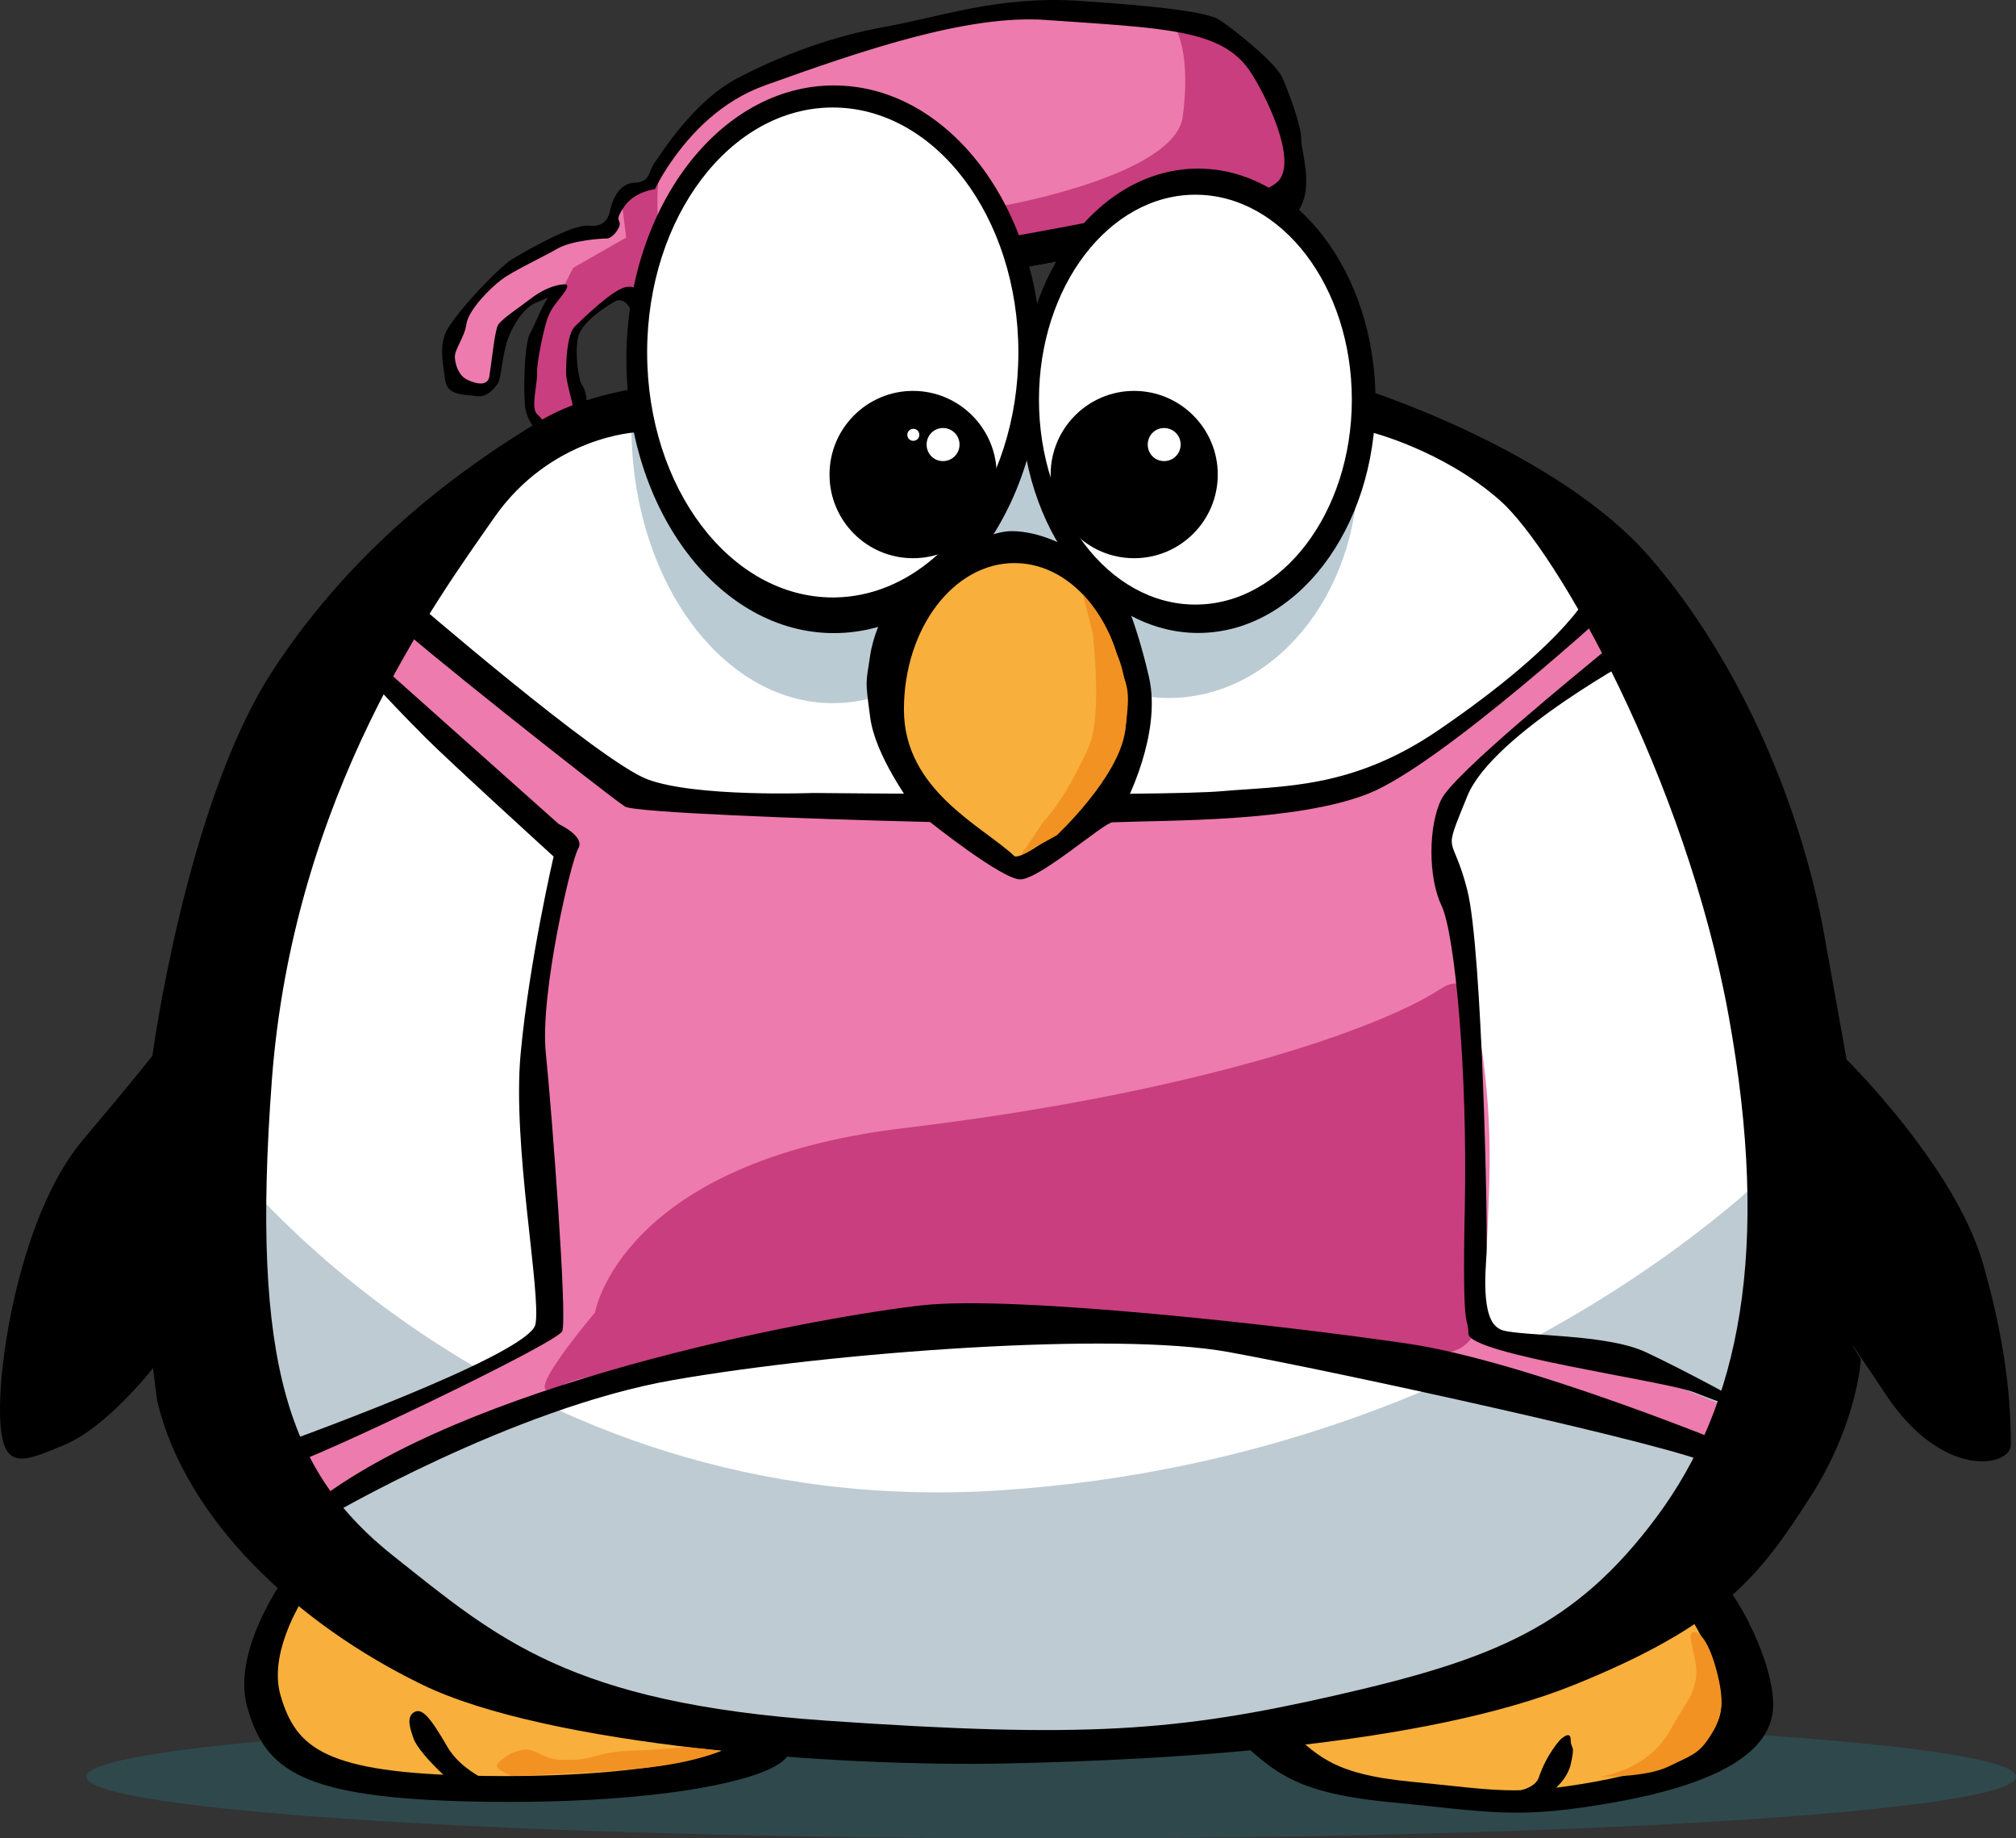
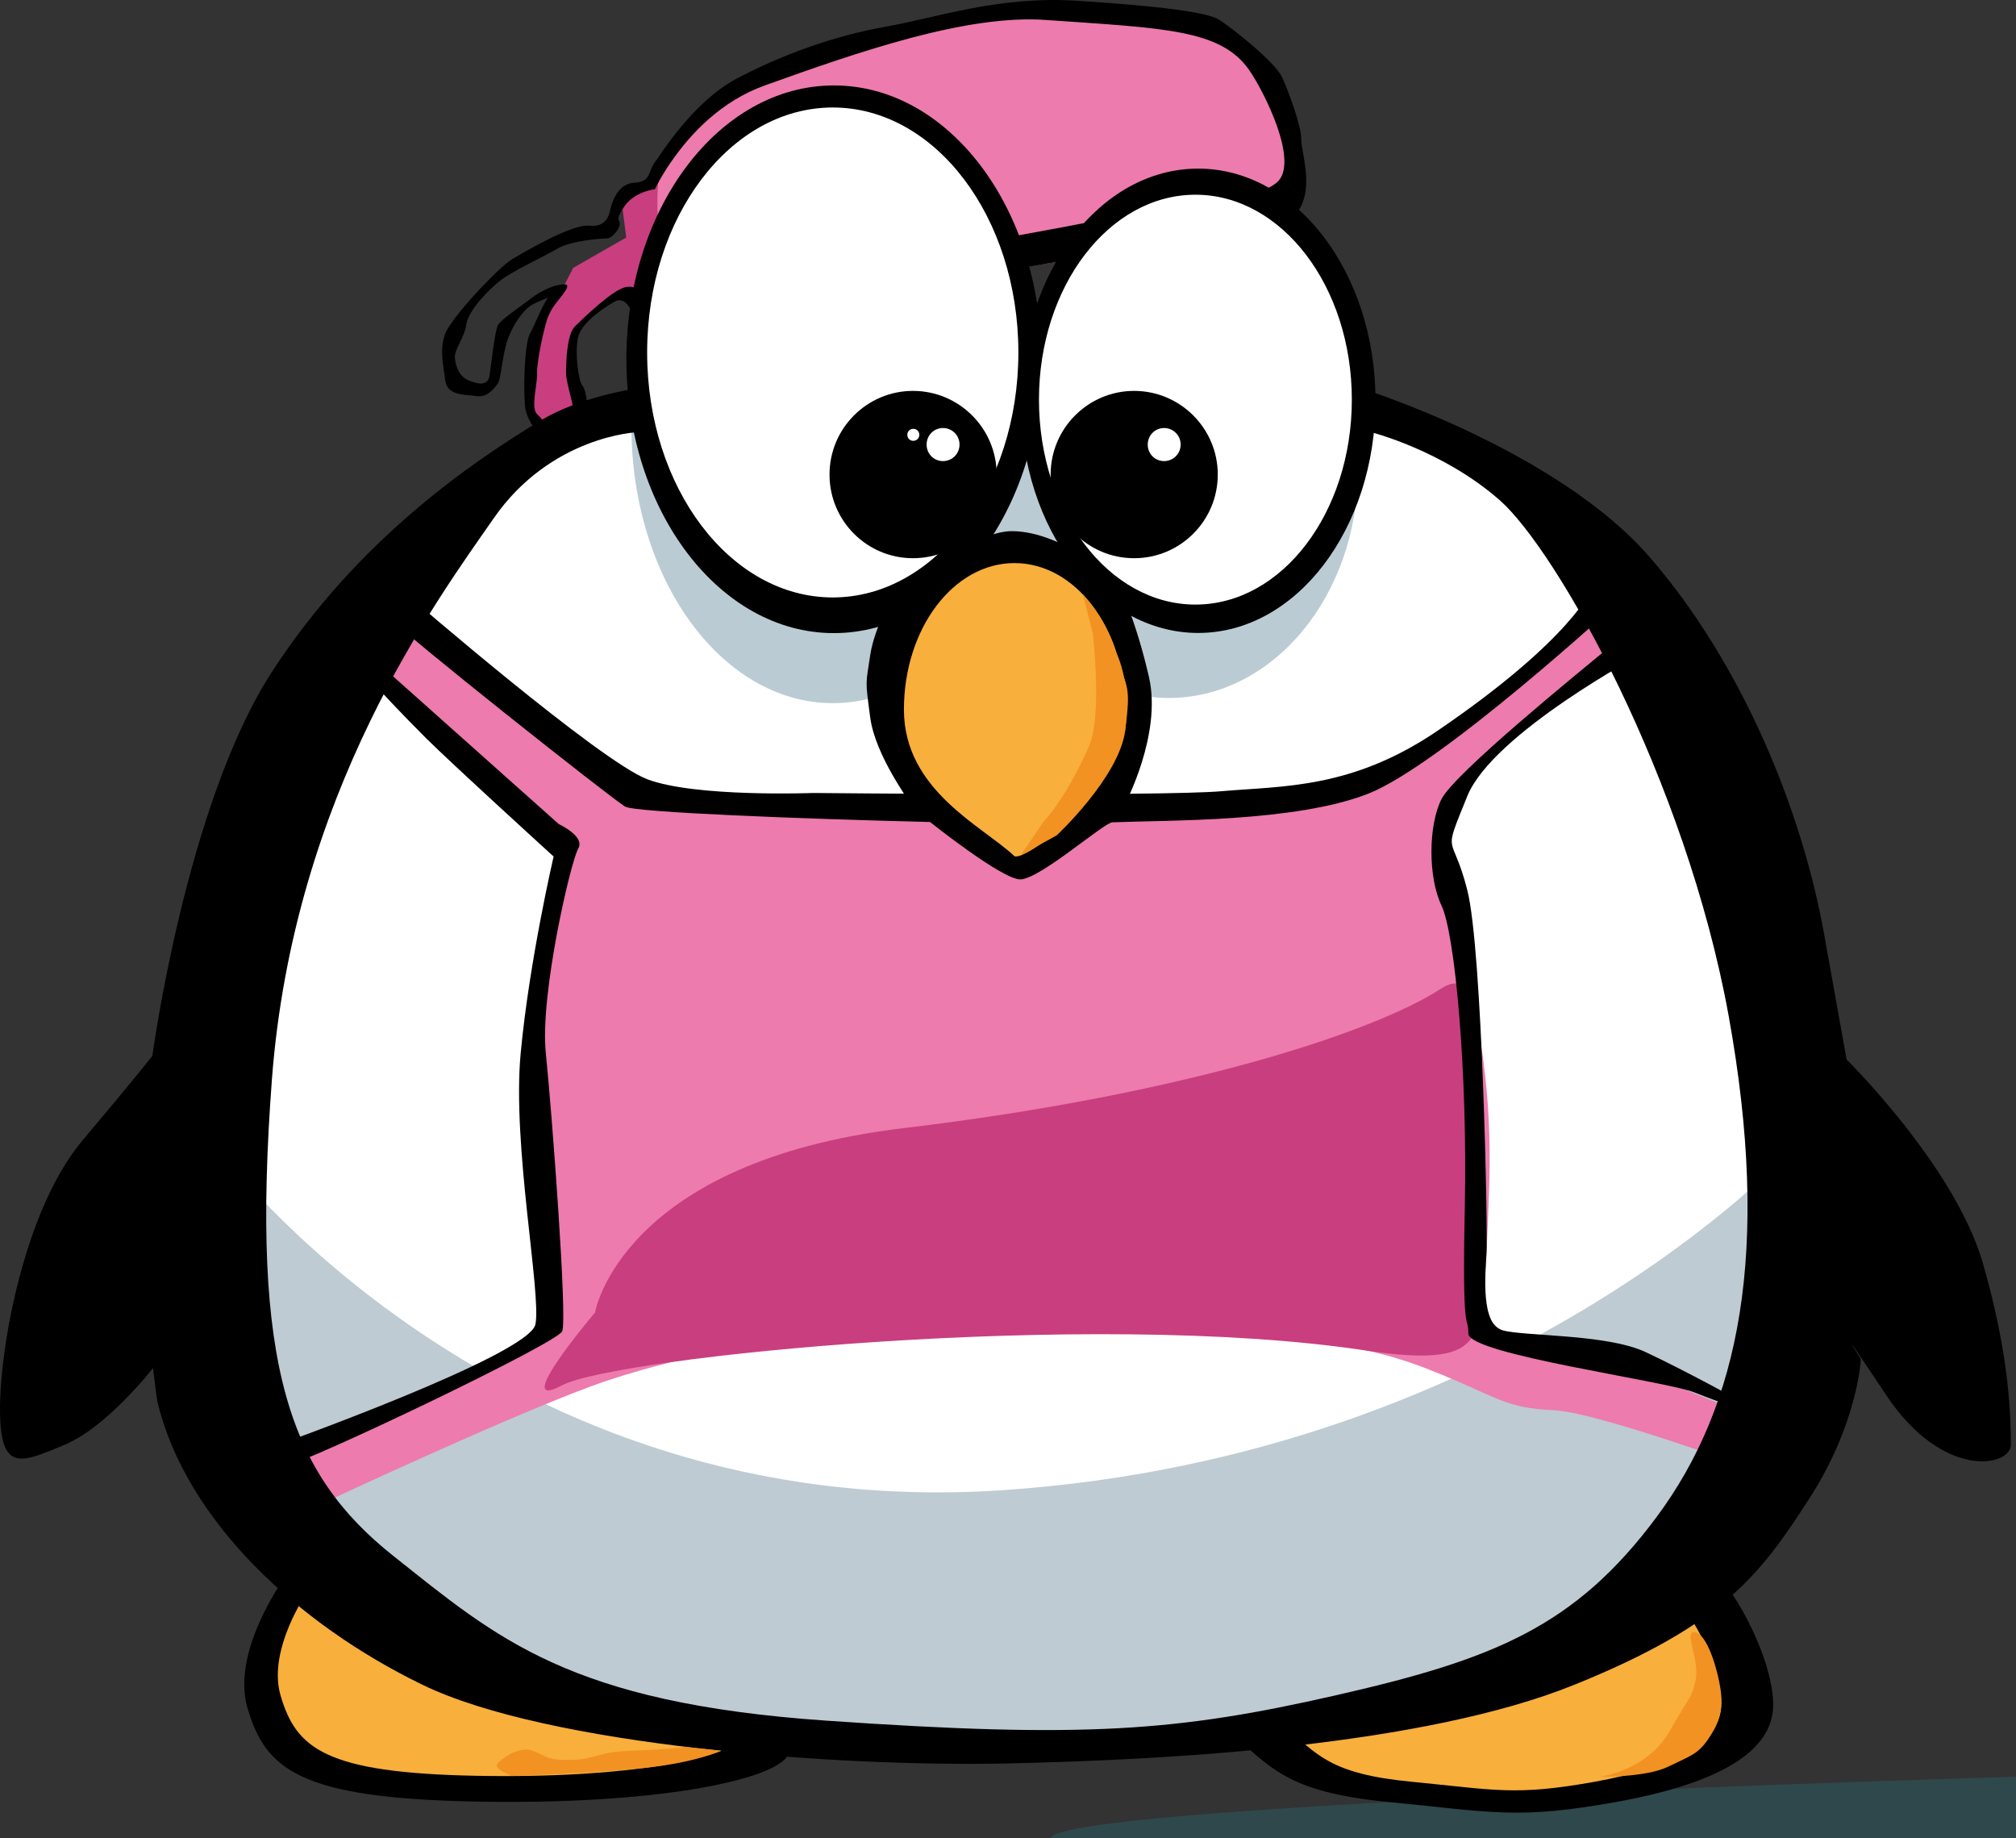
<svg xmlns="http://www.w3.org/2000/svg" id="Ebene_1" data-name="Ebene 1" viewBox="0 0 124.36 113.39">
  <rect x="0" y="0" width="124.36" height="113.39" fill="#333333" stroke="none" />
  <defs>
    <style>
      .cls-1 {
        fill: #becbd2;
      }

      .cls-2 {
        fill: #f8af3c;
      }

      .cls-3 {
        fill: #c93e7e;
      }

      .cls-4 {
        fill: #f29222;
      }

      .cls-5 {
        fill: #ed7bad;
      }

      .cls-6 {
        fill: #fff;
      }

      .cls-7 {
        fill: #bbcbd3;
      }

      .cls-8 {
        fill: #2d5f66;
        opacity: .5;
      }
    </style>
  </defs>
  <path class="cls-6" d="M43.28,24.33s-18.73,1.02-24.92,22.57c-6.19,21.55-6.48,47.04,7.22,52.5,13.7,5.46,24.58,9.67,42.19,7.39,17.61-2.28,46-2.83,43.86-31.73-2.15-28.9-14.95-42.12-21.43-46.43-6.48-4.31-14.81-4.36-18.99-4.15-4.18.21-27.92-.16-27.92-.16Z" />
-   <path class="cls-8" d="M124.36,109.59c0-2.1-26.64-3.8-59.51-3.8s-59.51,1.7-59.51,3.8,26.64,3.8,59.51,3.8,59.51-1.7,59.51-3.8Z" />
+   <path class="cls-8" d="M124.36,109.59s-59.51,1.7-59.51,3.8,26.64,3.8,59.51,3.8,59.51-1.7,59.51-3.8Z" />
  <path d="M18.04,96.61s-3.89,4.96-2.77,8.75c1.12,3.79,3.2,5.55,14.08,5.76,10.88.21,18.11-1.26,19.19-2.76,1.08-1.5-3.4-2.1-9.59-3.19-6.19-1.09-15.66-5.96-17.54-7.26-1.88-1.3-3.37-1.3-3.37-1.3Z" />
  <path d="M75.87,106.86c2.56,2.13,3.41,3.67,9.82,4.29,6.4.62,7.9,1.09,13.98,0,6.08-1.09,9.72-3.01,9.71-6,0-2.99-2.73-7.9-4.14-8.54-1.41-.64-6.96,4.05-11.01,5.76-4.05,1.71-18.35,4.48-18.35,4.48Z" />
  <path class="cls-2" d="M19.69,97.09s-3.34,4.25-2.38,7.5c.96,3.25,2.74,4.76,12.07,4.94,9.33.18,15.52-1.08,16.45-2.37.93-1.29-2.92-1.8-8.22-2.73-5.3-.94-13.42-5.11-15.03-6.22-1.61-1.11-2.89-1.11-2.89-1.11Z" />
  <path class="cls-2" d="M79.19,106.45c2.06,1.72,2.75,2.96,7.91,3.45,5.16.5,6.36.88,11.26,0,4.9-.88,7.83-2.42,7.82-4.83,0-2.41-2.2-6.36-3.34-6.87-1.14-.52-5.6,3.27-8.87,4.64-3.27,1.38-14.78,3.61-14.78,3.61Z" />
-   <path class="cls-5" d="M38.23,12.64l-.45,1.65-3.63.55s-3.46,2.39-4.58,3.61c-1.12,1.23-2,2.97-1.79,4.25.21,1.27,2.25,1.69,2.64.74.39-.95.44-3.49,1.28-4.03.84-.54,1.77-1.46,3.15-1.87,1.38-.4,4.12-.49,4.12-.49l2.03-.48,1.97-.69-1.27-3.21s-1.59-1.09-3.45-.04Z" />
  <path class="cls-3" d="M38.38,12.7l.25,1.95-3.27,1.87-2.27,4.41s-.79,4.38-.05,5.44c.74,1.06,3.14.61,3.08-.41-.06-1.02-1.05-4.61-.53-5.47.52-.85.97-1.25,2.04-2.22,1.07-.96,1.75-.09,1.75-.09l2.89-3.08,1.47-1.48-2.54-2.33s-1.6-.34-2.82,1.41Z" />
  <path class="cls-5" d="M41.23,19.16s-.89-5.05-.63-7.89c.27-2.84,3.9-5.14,7.04-6.68,3.14-1.54,7.17-2.85,13.94-3.42,6.77-.57,10.35-.14,14.72,2.07,1.53.77,3.86,5.82,3,8.93-.52,1.89-16.91,4.45-16.91,4.45l-21.17,2.54Z" />
-   <path class="cls-3" d="M62.02,12.66s10.46-1.86,10.94-5.46c.48-3.6-.24-5.6-.88-5.92-.64-.32,2.8.8,3.44,1.04.64.24,3.44,4.32,3.44,4.32l.88,3.77-.65,1.79-5.03-.92-7.2,3.59-4.38.5-.67-2.24.11-.46Z" />
  <path d="M61.57,14.74s7.59-1.33,9.48-1.89c1.88-.56,6.27-.37,7.71-1.59,1.44-1.22-.8-5.65-1.71-6.95-1.76-2.51-5.26-2.57-12.56-3.08-4.83-.34-11.41,1.92-17.31,4.04-2.67.96-4.55,2.92-5.82,4.77-.65.95-.96,1.63-.96,1.63,0,0-1.23.13-1.87,1.04-.64.91-.27.82-.3,1.13-.03.31-.48.87-.8.87-.32,0-2.16.11-3.07.64-.91.53-2.7,1.35-3.44,1.91-.74.56-2.02,1.87-2.15,2.73-.12.86-.76,1.56-.71,2.09.05.53.27,1.12.8,1.36.53.24,1.23.41,1.33-.24.11-.64.32-2.78.53-3.15.21-.37,1.38-1.13,1.98-1.6.71-.56,1.54-.91,2.13-.91s-.56,1.05-.91,1.72c-.34.67-.82,3.14-.79,3.75.04.61-.41,2.16,0,2.53.41.37.84,1.16,1.18,1.02.34-.15.79-.65,1.02-.91.23-.27-.41-1.92-.41-2.64s.05-2.37.53-2.86c.48-.48,2.4-2.35,3.2-2.45.8-.11.69.48.69.48l-.43.93s-.37-.87-1.01-.5c-.64.37-2.03,1.28-2.24,2.19-.21.91,0,2.65.27,2.99.27.33.45,1.81.15,2.21-.31.4-1.48,1.84-2.01,1.57-.53-.27-1.49-1.48-1.65-2.29-.16-.81-.09-4.06.27-4.7.37-.64.98-2.4,1.38-2.4.4,0-.95.38-1.38.7-.43.32-.97,1.01-1.34,1.97-.37.96-.43,2.54-.65,2.82-.22.28-.63.87-1.32.76-.69-.11-1.81,0-1.92-.99-.11-.99-.37-1.84,0-2.85.37-1.01,3.31-4.11,4.11-4.59.8-.48,3.73-2.19,4.75-2.08,1.01.11,1.23-.53,1.33-1.01.11-.48.48-1.6,1.49-1.64,1.01-.04.85-.71,1.23-1.22.38-.51,2.35-3.75,5.07-5.2,2.72-1.44,5.98-2.64,9.23-3.21,3.25-.58,6.94-1.91,11.84-1.59,4.91.32,7.95.69,8.7,1.17.75.48,3.47,2.61,3.89,3.57.43.96,1.17,2.99,1.17,3.79s.69,2.68,0,4.11c-.38.78-1.12,1.21-1.87,1.11-.75-.1-14.93,2.77-15.79,2.77-.86,0-1.92-.57-1.6-.95.32-.38.53-.89.53-.89Z" />
  <path class="cls-7" d="M83.77,28.95c0,7.78-5.23,14.1-11.68,14.1s-11.69-6.31-11.69-14.1,5.23-14.1,11.69-14.1,11.68,6.31,11.68,14.1Z" />
  <path class="cls-7" d="M63.81,26.29c0,9.43-5.57,17.08-12.43,17.08s-12.43-7.65-12.43-17.08,5.57-17.08,12.43-17.08,12.43,7.65,12.43,17.08Z" />
  <path class="cls-1" d="M13.56,71s17.11,23.05,48.35,20.91c31.25-2.13,48.53-20.91,48.53-20.91l-5.34,26.25s-14.81,10.99-40.87,10.46c-26.06-.53-40.65-5.56-45.99-13.13-5.34-7.57-4.7-23.58-4.7-23.58Z" />
  <path d="M55.18,36.51s-1.24,2.15-1.5,3.9c-.27,1.84-.32,1.44,0,3.84.32,2.4,2.48,5.2,2.48,5.36-3.17-.16-12.83-1.04-15.82,1.52-2.99,2.56-5.99,3.45-6.35,9.2-.36,5.75-.96,10.08,0,16.17.96,6.08,1.69,8.94,1.69,8.94,0,0,3.6-5.26,26.34-5.89,22.83-.64,26.23,4.96,26.23,4.96,0,0,1.93-3.53,2.08-10.56.15-7.03.88-13.76-2.28-19.85-3.16-6.08-12.88-4.35-18.65-4.51,0,0,2.28-4.29,1.48-7.81-.8-3.52-1.89-5.8-1.89-5.8,0,0-3.26-3.19-6.56-3.22-2.46-.02-7.25,3.76-7.25,3.76Z" />
  <path class="cls-5" d="M24.87,37.29l14.56,11.56s14.15,1.48,16.33,1.34c2.18-.14,4.31-.12,4.31-.12l6.01-.54s14.91.52,19.28-1.44c4.37-1.97,15.41-12.76,15.41-12.76l2.73,1.97s-14.51,9.75-14.62,14.44c-.11,4.69,3.31,10,2.99,21.2-.12,4.08-.31,6.39-.31,6.39,0,0-.7,2.78,2.45,3.1,3.81.39,17.61,6.51,17.61,6.51l-.53,2.77s-12.16-4.59-15.26-4.73c-3.09-.14-3.37-.8-7.58-2.47-4.21-1.67-8.03-2.1-18.85-2.4-10.82-.3-21.7-.32-31.84,3.01-4.84,1.59-17.94,7.73-17.94,7.73l-3.45,1.74-2.61-3.11s19.13-8,19.92-9.27c.79-1.26-.74-15.57-.44-20.16.44-6.51,1.97-10.24,1.97-10.24l-12.38-10.99,2.24-3.52Z" />
  <path d="M39.29,26.66s-5.3.22-8.83,5.3c-3.53,5.08-12.36,17-13.69,34.66-1.32,17.66,1.1,24.28,7.51,29.36,6.4,5.08,10.82,9.05,26.71,10.15,15.89,1.1,21.63.66,31.35-1.55,9.71-2.21,14.79-4.19,19.87-11.04,5.08-6.84,7.06-16.34,4.42-30.91-2.65-14.57-10.6-28.7-14.13-31.79-3.53-3.09-7.95-4.19-7.95-4.19l-.44-2.65s11.92,3.75,17.66,10.37c5.74,6.62,9.4,15.69,10.75,23.23.68,3.81,1.39,7.75,1.39,7.75,0,0,6.65,6.55,8.39,12.51,1.74,5.96,1.74,9.93,1.74,11.26s-4.17,2.21-7.7-3.09c-3.53-5.3-1.55-2.21-1.55-2.21,0,0-.18,3.97-3.18,8.61-3,4.64-5.21,7.73-14.48,11.48-9.27,3.75-24.75,4.64-35.11,4.86-10.36.22-28.24-1.1-35.97-4.86-7.73-3.75-14.58-10.15-16.34-17.44-.05-.21-.27-2.09-.27-2.09,0,0-2.82,3.64-5.47,4.74-2.65,1.1-3.97,1.77-3.97-2.21s1.55-12.36,5.08-16.56c3.53-4.19,4.32-5.23,4.32-5.23,0,0,2.08-15.52,7.38-23.69,5.3-8.17,12.36-12.95,16.6-15.51,2.39-1.44,5.7-1.93,5.7-1.93l.22,2.65Z" />
  <path d="M64.24,22.16c0,9.33-5.73,16.89-12.8,16.89s-12.8-7.56-12.8-16.89,5.73-16.89,12.8-16.89,12.8,7.56,12.8,16.89Z" />
  <path d="M84.85,24.72c0,7.91-4.9,14.32-10.94,14.32s-10.94-6.41-10.94-14.32,4.9-14.32,10.94-14.32,10.94,6.41,10.94,14.32Z" />
  <path class="cls-6" d="M62.82,21.74c0,8.34-5.13,15.11-11.45,15.11s-11.45-6.76-11.45-15.11,5.13-15.11,11.45-15.11,11.45,6.76,11.45,15.11Z" />
  <path class="cls-6" d="M83.39,24.65c0,6.98-4.32,12.64-9.65,12.64s-9.65-5.66-9.65-12.64,4.32-12.64,9.65-12.64,9.65,5.66,9.65,12.64Z" />
  <path d="M61.48,29.27c0,2.85-2.31,5.16-5.16,5.16s-5.15-2.31-5.15-5.16,2.31-5.16,5.15-5.16,5.16,2.31,5.16,5.16Z" />
  <path class="cls-6" d="M59.19,27.42c0,.56-.45,1.02-1.02,1.02s-1.01-.45-1.01-1.02.45-1.02,1.01-1.02,1.02.45,1.02,1.02Z" />
  <path class="cls-6" d="M56.71,26.82c0,.2-.16.37-.37.37s-.37-.16-.37-.37.16-.37.37-.37.37.16.37.37Z" />
  <path d="M75.12,29.27c0,2.85-2.31,5.16-5.16,5.16s-5.15-2.31-5.15-5.16,2.31-5.16,5.15-5.16,5.16,2.31,5.16,5.16Z" />
  <path class="cls-6" d="M72.83,27.42c0,.56-.45,1.02-1.02,1.02s-1.01-.45-1.01-1.02.45-1.02,1.01-1.02,1.02.45,1.02,1.02Z" />
  <path d="M25.3,36.84s11.67,10.09,14.62,11.22c2.95,1.13,10.24.85,10.24.85,0,0,21.44.22,25.21-.11,3.77-.33,8.02-.13,13.31-3.73,8.31-5.66,9.5-8.75,9.5-8.75l1.49.96s-10.78,9.9-15.26,11.67c-4.48,1.77-12.4,1.63-15.79,1.77-.53.02-4.39,3.44-5.65,3.52-1.08.07-5.6-3.54-5.6-3.54-7.85-.19-18.22-.59-18.81-.95-.88-.53-13.88-10.82-14.32-11.49-.43-.67,1.06-1.44,1.06-1.44Z" />
  <path class="cls-2" d="M69.4,43.77c0,4.99-6.16,9.37-6.82,9.04-1.94-1.84-6.82-4.05-6.82-9.04s3.05-9.04,6.82-9.04,6.82,4.05,6.82,9.04Z" />
  <path d="M23.59,41.13l10.88,9.7s1.65.76,1.2,1.51c-.45.75-2.38,9.01-2,12.62.37,3.6,1.34,16.41,1.01,17.15-.32.75-15.79,8.11-16.86,8.22-1.07.11-1.07-1.07-1.07-1.07,0,0,15.91-5.66,16.28-7.58.37-1.92-1.45-11.05-.91-16.73.53-5.68,2.03-12.12,2.03-12.12,0,0-6.4-5.83-7.9-7.33-1.49-1.49-2.59-2.68-2.59-2.68l-.08-1.7Z" />
  <path class="cls-3" d="M36.71,80.93s1.61-9.27,19.05-11.35c17.44-2.08,29.09-5.96,33.13-8.6,4.04-2.64,2.01,12.01,2.17,15.16.3,6.02,1.37,8.39-6.86,7.15-16.97-2.56-46.27.41-49.54,2.16-3.27,1.75,2.06-4.51,2.06-4.51Z" />
-   <path d="M20.07,93.63s11.52-6.78,21.45-8.51c9.92-1.73,27.21-3.01,34.25-1.73,7.04,1.28,28.01,5.88,29.77,6.94,1.76,1.06,1.6-1.02,1.6-1.02,0,0-12.96-5.36-20.33-6.44-7.36-1.08-24.17-3-29.93-2.36-5.76.64-26.57,4.32-36.81,11.68-.96,1.6,0,1.44,0,1.44Z" />
  <path d="M101.37,40.28s-9.29,4.95-10.86,8.83c-1.57,3.88-.94,2.1,0,5.78.94,3.68,1.27,21.11,1.19,22.41-.08,1.29-.36,4.38.98,4.75,1.34.38,6.42.22,8.82,1.34,2.4,1.12,5.89,3.04,5.89,3.04v.48s-1.02-.29-2.85-1.02c-1.83-.73-13.94-2.35-13.96-3.63-.02-1.28-.4.5-.22-7.83.17-8.33-.6-16.82-1.44-18.58-.84-1.76-.81-4.96,0-6.56.8-1.6,8.64-7.95,9.92-9.02,1.28-1.07,2.55,0,2.55,0Z" />
  <path class="cls-4" d="M67.42,39.15s.58,5.04-.25,6.9c-1.48,3.32-2.78,4.61-2.78,4.61l-1.43,2.1,2.23-1.24s3.83-3.57,4.22-6.45c.39-2.88-.5-4.7-.5-4.7l-2.11-3.72.63,2.49Z" />
  <path class="cls-4" d="M69.4,45.08c.39-2.88.11-2.52-.5-4.7-.61-2.18-2.11-3.72-2.11-3.72" />
-   <path d="M31.56,110.43s-2.85-.76-3.97-2.7c-1.12-1.94-1.6-2.42-2.08-2.1-.48.32-.16,1.12,0,1.6.16.48.96,1.43,1.92,2.31.96.89,4.13.89,4.13.89Z" />
-   <path d="M90.43,110.51s4.02.54,4.5-.89c.48-1.43,1.32-2.32,1.32-2.32,0,0,.64-.62.64,0s.31.2,0,1.53c-.31,1.32-1.92,2.3-2.4,2.3-.48,0-3.06.01-3.06.01l-1-.62Z" />
  <path class="cls-4" d="M98.71,109.59s2.91-.38,4.29-2.82c1.38-2.44,1.29-1.87,1.59-3.11.3-1.24-.77-3.08-.04-2.99.73.1,1.38,2.16,1.59,3.56.2,1.4-.21,2.24-.81,3.1-.6.86-1.07.98-2.43,1.64-1.36.66-4.18.62-4.18.62Z" />
  <path class="cls-4" d="M31.56,109.54s-1.13-.45-.89-.74c.24-.29,1.28-1.11,2.16-.82.88.29.8.61,2.4.57,1.6-.04,1.52-.49,3.76-.57,2.24-.07,3.29-.23,3.29-.23l2.22.23s-1.66.77-4.98,1.09c-3.32.32-7.96.47-7.96.47Z" />
</svg>